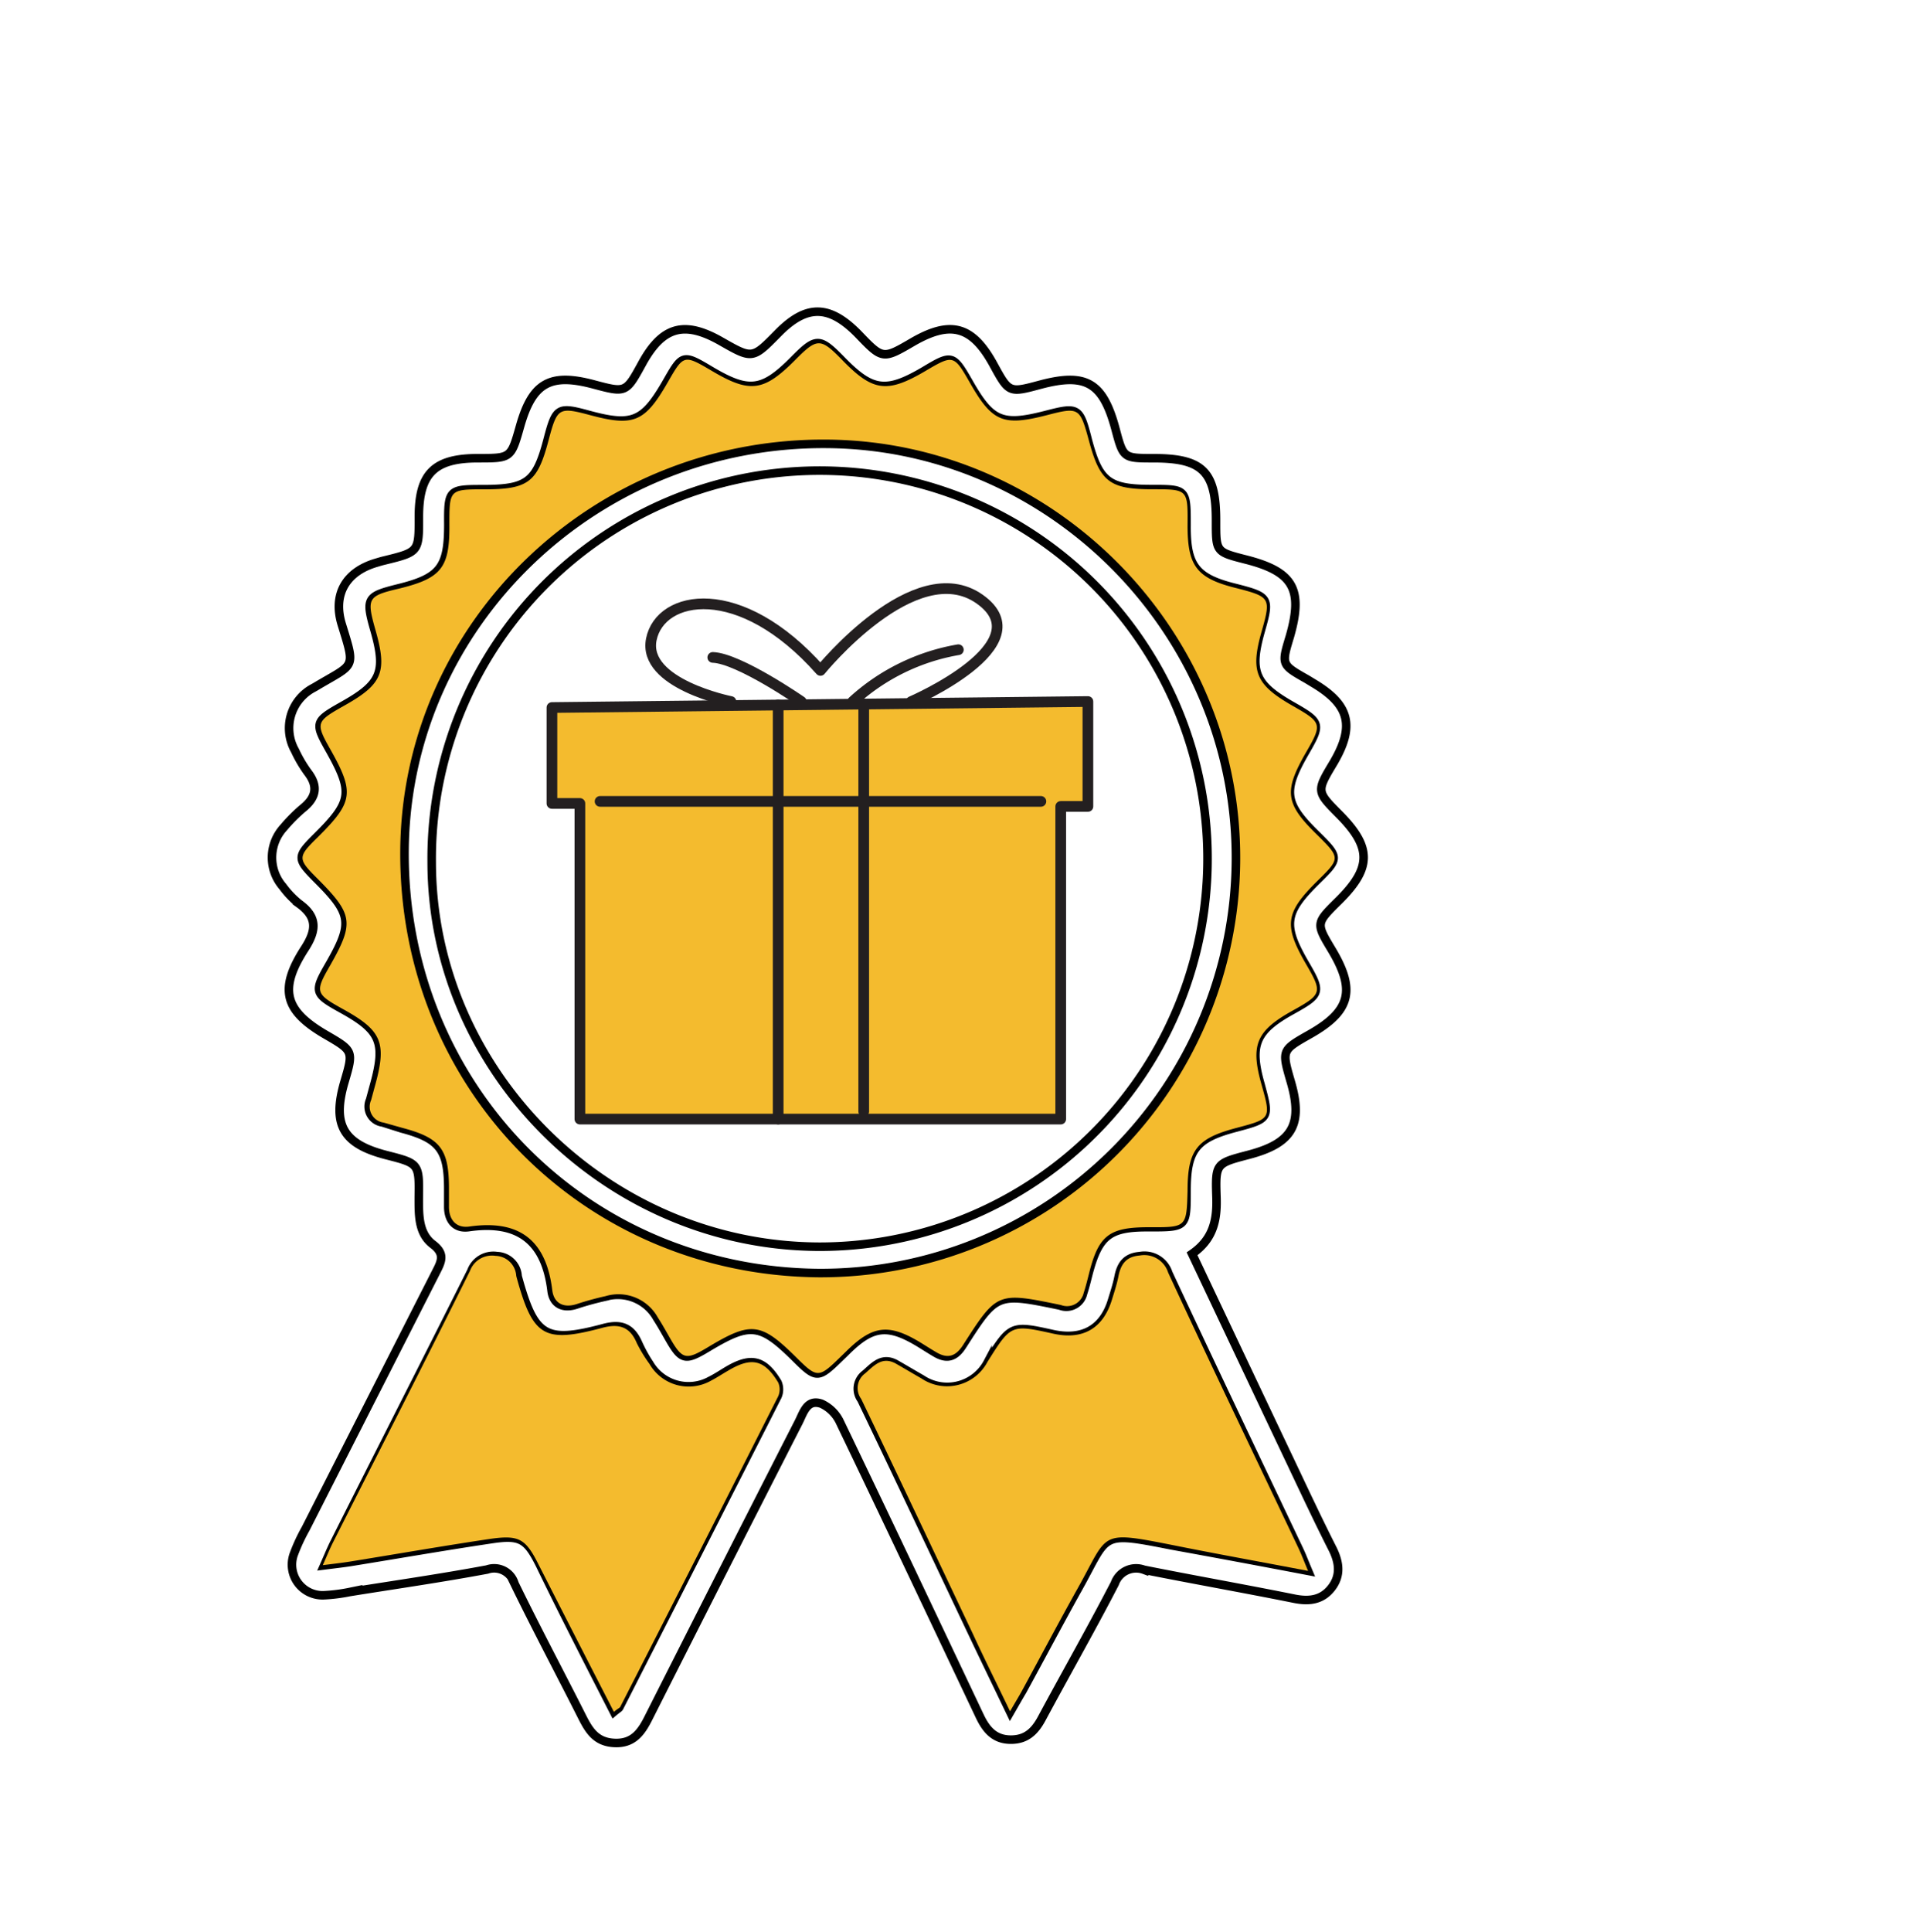
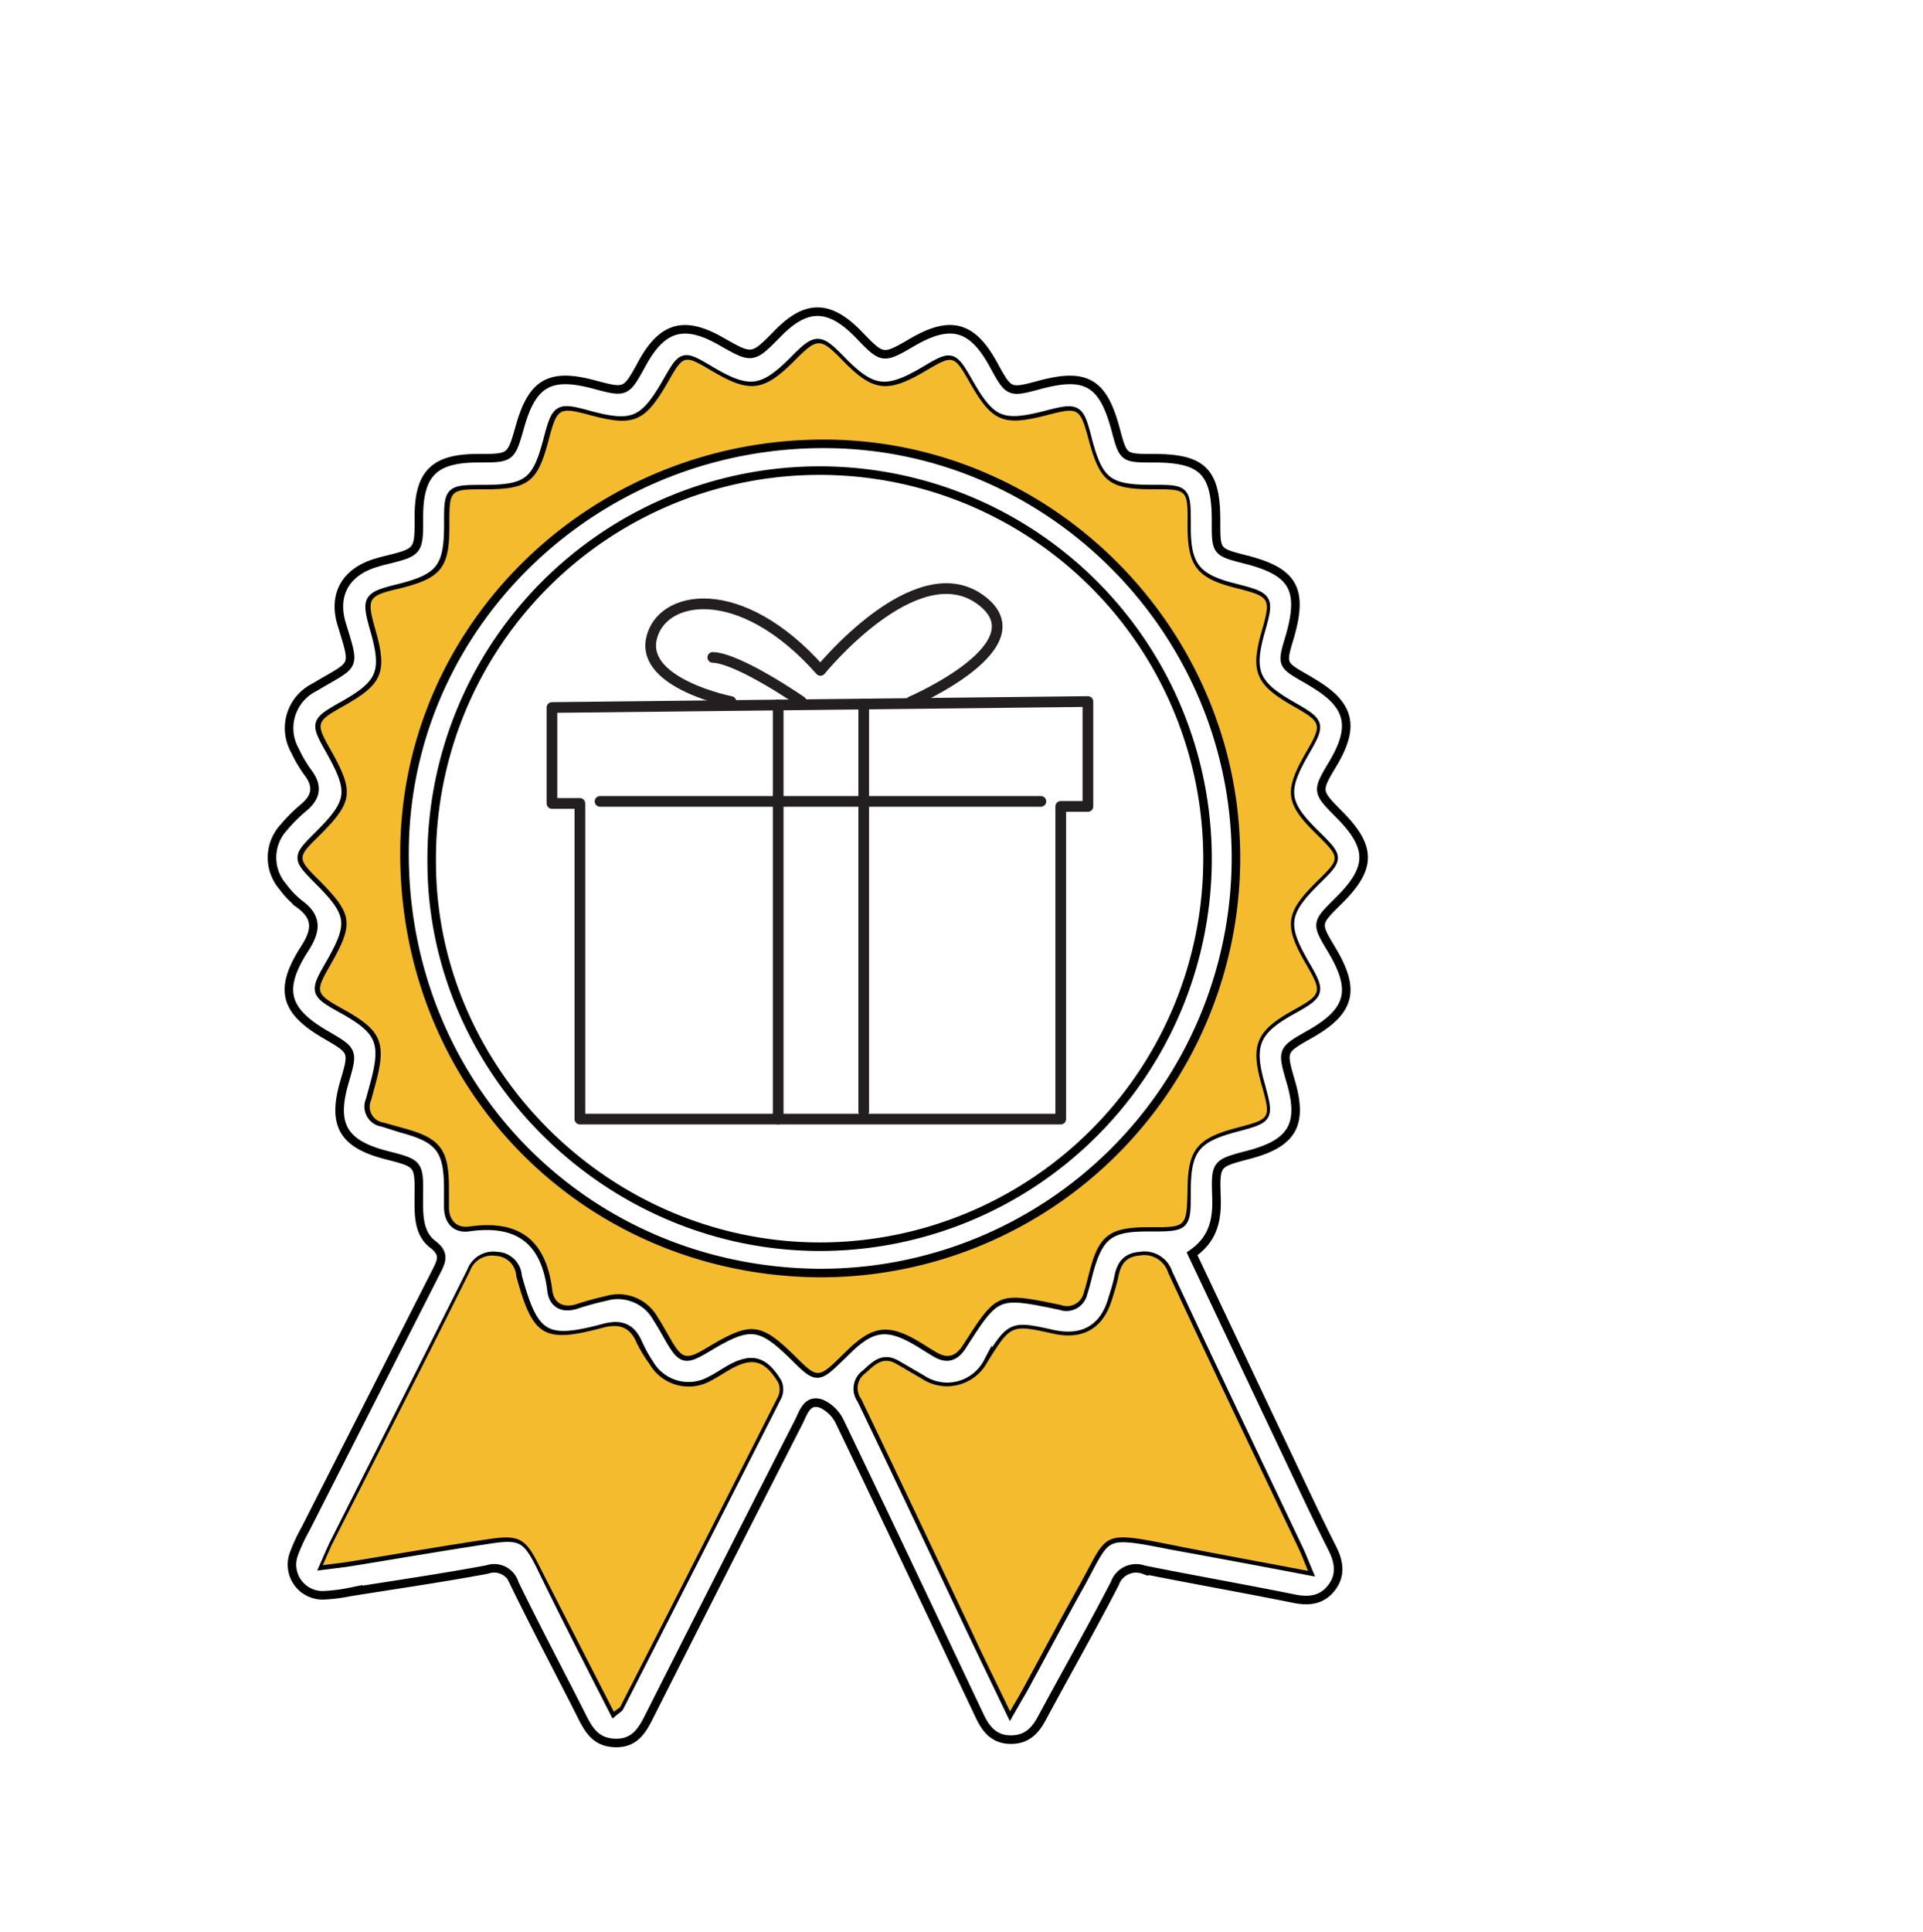
<svg xmlns="http://www.w3.org/2000/svg" id="Layer_1" data-name="Layer 1" viewBox="0 0 225 226">
  <defs>
    <style>.cls-1,.cls-4,.cls-5{fill:none;}.cls-2{fill:#f4bb2e;}.cls-3{clip-path:url(#clip-path);}.cls-4{stroke:#231f20;stroke-linecap:round;stroke-linejoin:round;stroke-width:1.25px;}.cls-5{stroke:#000;stroke-miterlimit:10;}</style>
    <clipPath id="clip-path">
-       <path class="cls-1" d="M64.91,82.85l62.71-.71V94.42h-3.18V131s-57.13.56-56.69,0,.43-36.92.43-36.92H64.9Z" />
-     </clipPath>
+       </clipPath>
  </defs>
  <polyline class="cls-2" points="114.67 130.78 115.43 130.6 116.07 131.2" />
  <g class="cls-3">
    <path class="cls-2" d="M64.91,82.85l62.71-.71V94.42h-3.18V131s-57.13.56-56.69,0,.43-36.92.43-36.92H64.9Z" />
  </g>
  <polygon class="cls-4" points="64.58 82.76 64.58 93.98 67.85 93.98 67.85 130.9 124.11 130.9 124.11 94.33 127.29 94.33 127.29 82.06 64.58 82.76" />
  <line class="cls-4" x1="70.21" y1="93.74" x2="121.79" y2="93.74" />
  <line class="cls-4" x1="101.06" y1="82.35" x2="101.06" y2="130.01" />
  <line class="cls-4" x1="91.05" y1="82.46" x2="91.05" y2="130.9" />
  <path class="cls-4" d="M85.52,82.06S75.15,80,76.21,74.78s10.37-7,19.79,3.64c0,0,11.07-13.65,18.61-8.35s-8,12-8,12" />
  <path class="cls-4" d="M93.76,82.06S86.45,77,83.4,76.9" />
-   <path class="cls-4" d="M99.77,82.06A24.38,24.38,0,0,1,112.13,76" />
  <path class="cls-5" d="M139.48,146.66c3.88,8.19,7.67,16.21,11.47,24.22,1.64,3.46,3.26,6.93,5,10.36.77,1.58.94,3.1-.18,4.52s-2.62,1.59-4.35,1.24c-5.85-1.18-11.72-2.21-17.57-3.38a2.64,2.64,0,0,0-3.41,1.6c-2.74,5.3-5.7,10.49-8.52,15.74-.82,1.54-1.83,2.56-3.72,2.53s-2.84-1.22-3.57-2.76c-5.43-11.47-10.85-22.94-16.35-34.38a4.43,4.43,0,0,0-2.16-2.15c-1.7-.6-2.11,1.05-2.68,2.16q-8.81,17.26-17.56,34.58c-.84,1.68-1.78,3-3.9,2.94S69,202.56,68.2,201c-2.65-5.26-5.42-10.46-8-15.76A2.48,2.48,0,0,0,57,183.59c-5.35,1-10.72,1.77-16.08,2.63a19.81,19.81,0,0,1-3,.38,3.58,3.58,0,0,1-3.52-4.86,20.56,20.56,0,0,1,1.35-2.9q7.62-15,15.28-30.07c.64-1.24,1.07-2.13-.42-3.24C48.93,144.22,49,142.07,49,140c.06-3.91,0-3.91-3.78-4.88-5.08-1.3-6.38-3.55-4.92-8.55,1.07-3.64,1.07-3.64-2.2-5.54-4.81-2.8-5.52-5.31-2.43-10.09,1.39-2.16,1.46-3.69-.67-5.23a10.49,10.49,0,0,1-1.91-2,5.2,5.2,0,0,1,.12-6.93,18.72,18.72,0,0,1,2.27-2.27c1.52-1.24,1.77-2.54.55-4.14a15.05,15.05,0,0,1-1.51-2.57,5.32,5.32,0,0,1,2.14-7.33l.2-.11c4.72-2.83,4.76-2,3.12-7.35-1.07-3.53.54-6.17,4.07-7.19.3-.09.59-.18.89-.25,4.08-1,4.08-1,4.07-5.12,0-5.06,1.79-6.85,6.91-6.85,3.87,0,3.87,0,4.93-3.74,1.44-5.09,3.51-6.26,8.63-4.89,3.76,1,3.76,1,5.65-2.45,2.37-4.33,4.92-5.05,9.21-2.61,3.7,2.11,3.7,2.11,6.67-.91,3.32-3.4,6-3.39,9.39.06,2.88,3,2.88,3,6.47.9,4.4-2.52,6.91-1.8,9.36,2.67,1.83,3.35,1.83,3.35,5.48,2.37,5.36-1.43,7.35-.26,8.81,5.19.91,3.41.91,3.41,4.48,3.41,5.75,0,7.31,1.59,7.28,7.4,0,3.56,0,3.56,3.48,4.45,5.56,1.41,6.75,3.47,5.16,9-1,3.3-1,3.3,2,5l.79.48c4.21,2.52,4.84,5,2.31,9.3-2,3.34-2,3.34.7,6.06,3.81,3.85,3.78,6.25-.11,10.09-2.65,2.62-2.65,2.62-.79,5.72,2.84,4.74,2.2,7.19-2.6,9.9-3.26,1.85-3.26,1.85-2.19,5.54,1.46,5,.18,7.2-4.94,8.54-3.81,1-3.89,1-3.76,4.9C142.43,142.64,142,144.92,139.48,146.66Zm-5.07-3.11c4.42,0,4.42,0,4.42-4.25,0-4.8,1.06-6.16,5.74-7.39,4-1.07,4-1.07,2.89-5.15-1.28-4.54-.57-6.22,3.67-8.57,3.42-1.9,3.49-2.12,1.59-5.39-2.67-4.59-2.47-6.06,1.33-9.8,2.67-2.63,2.67-2.67-.09-5.4-3.7-3.63-3.89-5.06-1.27-9.61,1.92-3.32,1.87-3.49-1.53-5.43-4.37-2.49-5-4-3.65-8.77,1.09-3.82,1-4-2.9-5-4.7-1.15-5.81-2.57-5.78-7.32,0-4.26,0-4.26-4.13-4.26-5,0-6.12-.88-7.4-5.65-1-3.93-1.14-4-5-3-5.06,1.29-6.33.76-8.93-3.8-1.88-3.29-2-3.31-5.22-1.38-4.44,2.61-6.11,2.41-9.63-1.19-2.66-2.73-3-2.73-5.65-.05-3.6,3.63-5.24,3.85-9.62,1.27-3.36-2-3.36-2-5.24,1.29-2.68,4.66-4,5.21-9.11,3.83-3.64-1-3.84-.85-4.83,2.93-1.3,4.94-2.37,5.76-7.54,5.76-4,0-4.1.06-4.07,4.12,0,5-.91,6.26-5.81,7.47-3.77.94-3.9,1.17-2.8,5,1.34,4.74.75,6.19-3.5,8.6l-.6.34c-2.85,1.63-2.91,1.88-1.27,4.79,2.9,5.13,2.75,6.23-1.4,10.35-2.36,2.35-2.36,2.53,0,4.92,4.11,4.09,4.26,5.18,1.41,10.13-1.77,3.08-1.7,3.29,1.51,5.07,4.6,2.54,5.17,3.94,3.72,9.11l-.42,1.55a1.87,1.87,0,0,0,1.46,2.62L47,132c4.45,1.18,5.45,2.47,5.45,7.09,0,.69,0,1.37,0,2.06,0,1.63.88,2.61,2.39,2.39,5.86-.84,9,1.6,9.7,7.46.19,1.52,1.33,2.13,2.92,1.59,1.09-.36,2.2-.66,3.32-.91a5.26,5.26,0,0,1,6.11,2.5c.5.77.94,1.57,1.4,2.37,1.47,2.56,1.88,2.66,4.47,1.1,5-3,6.18-2.91,10.32,1.19,2.45,2.43,2.63,2.43,5.13,0l.66-.64c3.17-3.19,5-3.41,8.9-1,.58.36,1.16.73,1.76,1.08,1.3.74,2.22.44,3.06-.86,4-6.24,4-6.24,11.46-4.7a2,2,0,0,0,2.67-1.43c.24-.72.42-1.47.61-2.21C128.53,144.49,129.78,143.52,134.41,143.55ZM71.83,200.24c.42-.35.58-.42.64-.54q9.27-18.18,18.5-36.37a2,2,0,0,0,0-1.62c-1.63-2.69-3.13-3-5.86-1.38-.65.39-1.29.82-2,1.17A5.29,5.29,0,0,1,76,159.55a17.13,17.13,0,0,1-1.33-2.41c-.81-1.85-2-2.33-4-1.8-6.88,1.84-8.15,1-10.06-5.88a1.74,1.74,0,0,1-.05-.22,2.49,2.49,0,0,0-2.41-2.31,2.74,2.74,0,0,0-3,1.76c-5.3,10.6-10.69,21.14-16,31.71-.39.77-.72,1.58-1.22,2.71,1.34-.17,2.23-.27,3.12-.41,5.5-.89,11-1.85,16.51-2.67,3.35-.5,4.1,0,5.61,3C65.92,188.71,68.85,194.41,71.83,200.24Zm81.22-16.49c-.48-1.14-.73-1.82-1.05-2.48-5.11-10.77-10.26-21.53-15.3-32.34a2.93,2.93,0,0,0-3.33-2c-1.63.13-2.23,1.06-2.5,2.49-.18.89-.47,1.77-.74,2.65-1,3.36-3.41,4.73-6.88,4-4.93-1.09-4.93-1.09-7.69,3.3a5.35,5.35,0,0,1-7.71,1.95c-1-.57-2-1.17-3-1.74-1.59-.9-2.52.18-3.58,1.12a2.13,2.13,0,0,0-.49,3c4.41,9.16,8.74,18.36,13.1,27.55,1.37,2.88,2.76,5.75,4.32,9,.61-1.06,1-1.75,1.43-2.47,2.19-4,4.34-8.08,6.58-12.09,3.52-6.3,2.38-6.59,10.86-4.92C142.25,181.71,147.4,182.67,153.05,183.75Z" />
  <path class="cls-2" d="M134.41,143.55c-4.63,0-5.88.94-7,5.46-.19.74-.37,1.49-.61,2.21a2,2,0,0,1-2.67,1.43c-7.44-1.54-7.46-1.54-11.46,4.7-.84,1.3-1.76,1.6-3.06.86-.6-.35-1.18-.72-1.76-1.08-3.85-2.37-5.73-2.15-8.9,1l-.66.64c-2.5,2.44-2.68,2.44-5.13,0-4.14-4.1-5.27-4.23-10.32-1.19-2.59,1.56-3,1.46-4.47-1.1-.46-.8-.9-1.6-1.4-2.37a5.26,5.26,0,0,0-6.11-2.5c-1.12.25-2.23.55-3.32.91-1.59.54-2.73-.07-2.92-1.59-.71-5.86-3.84-8.3-9.7-7.46-1.51.22-2.42-.76-2.39-2.39,0-.69,0-1.37,0-2.06,0-4.62-1-5.91-5.45-7.09l-2.2-.62a1.87,1.87,0,0,1-1.46-2.62l.42-1.55c1.45-5.17.88-6.57-3.72-9.11-3.21-1.78-3.28-2-1.51-5.07,2.85-5,2.7-6-1.41-10.13-2.4-2.39-2.4-2.57,0-4.92,4.15-4.12,4.3-5.22,1.4-10.35-1.64-2.91-1.58-3.16,1.27-4.79l.6-.34c4.25-2.41,4.84-3.86,3.5-8.6-1.1-3.88-1-4.11,2.8-5,4.9-1.21,5.85-2.44,5.81-7.47,0-4.06,0-4.13,4.07-4.12,5.17,0,6.24-.82,7.54-5.76,1-3.78,1.19-3.9,4.83-2.93,5.14,1.38,6.43.83,9.11-3.83,1.88-3.27,1.88-3.27,5.24-1.29,4.38,2.58,6,2.36,9.62-1.27,2.65-2.68,3-2.68,5.65.05,3.52,3.6,5.19,3.8,9.63,1.19,3.27-1.93,3.34-1.91,5.22,1.38,2.6,4.56,3.87,5.09,8.93,3.8,3.84-1,3.93-.92,5,3,1.28,4.77,2.43,5.65,7.4,5.65,4.17,0,4.17,0,4.13,4.26,0,4.75,1.08,6.17,5.78,7.32,3.87,1,4,1.15,2.9,5-1.36,4.76-.72,6.28,3.65,8.77,3.4,1.94,3.45,2.11,1.53,5.43-2.62,4.55-2.43,6,1.27,9.61,2.76,2.73,2.76,2.77.09,5.4-3.8,3.74-4,5.21-1.33,9.8,1.9,3.27,1.83,3.49-1.59,5.39-4.24,2.35-4.95,4-3.67,8.57,1.15,4.08,1.15,4.08-2.89,5.15-4.68,1.23-5.74,2.59-5.74,7.39C138.83,143.57,138.83,143.57,134.41,143.55ZM95.8,148.91a48.59,48.59,0,0,0,48.81-48.23c.18-26.51-21.42-48.54-47.81-48.76C69.73,51.68,47.55,73,47.33,99.45,47.11,127,68.38,148.67,95.8,148.91Z" />
  <path class="cls-2" d="M71.83,200.24c-3-5.83-5.91-11.53-8.82-17.24-1.51-3-2.26-3.47-5.61-3-5.51.82-11,1.78-16.51,2.67-.89.14-1.78.24-3.12.41.5-1.13.83-1.94,1.22-2.71,5.35-10.57,10.74-21.11,16-31.71a2.74,2.74,0,0,1,3-1.76,2.49,2.49,0,0,1,2.41,2.31,1.74,1.74,0,0,0,.05.22c1.91,6.93,3.18,7.72,10.06,5.88,2-.53,3.23-.05,4,1.8A17.13,17.13,0,0,0,76,159.55a5.29,5.29,0,0,0,7.19,1.95c.68-.35,1.32-.78,2-1.17,2.73-1.63,4.23-1.31,5.86,1.38a2,2,0,0,1,0,1.62q-9.21,18.21-18.5,36.37C72.41,199.82,72.25,199.89,71.83,200.24Z" />
  <path class="cls-2" d="M153.05,183.75c-5.65-1.08-10.8-2-16-3.05-8.48-1.67-7.34-1.38-10.86,4.92-2.24,4-4.39,8.07-6.58,12.09-.39.72-.82,1.41-1.43,2.47-1.56-3.26-3-6.13-4.32-9-4.36-9.19-8.69-18.39-13.1-27.55a2.13,2.13,0,0,1,.49-3c1.06-.94,2-2,3.58-1.12,1,.57,2,1.17,3,1.74a5.35,5.35,0,0,0,7.71-1.95c2.76-4.39,2.76-4.39,7.69-3.3,3.47.77,5.85-.6,6.88-4,.27-.88.56-1.76.74-2.65.27-1.43.87-2.36,2.5-2.49a2.93,2.93,0,0,1,3.33,2c5,10.81,10.19,21.57,15.3,32.34C152.32,181.93,152.57,182.61,153.05,183.75Z" />
  <path class="cls-5" d="M95.8,148.91c-27.42-.24-48.69-22-48.47-49.46C47.55,73,69.73,51.68,96.8,51.92c26.39.22,48,22.25,47.81,48.76A48.59,48.59,0,0,1,95.8,148.91Zm.14-3.08a45.39,45.39,0,1,0-45.43-45C50.51,125.37,71.13,145.81,95.94,145.83Z" />
</svg>